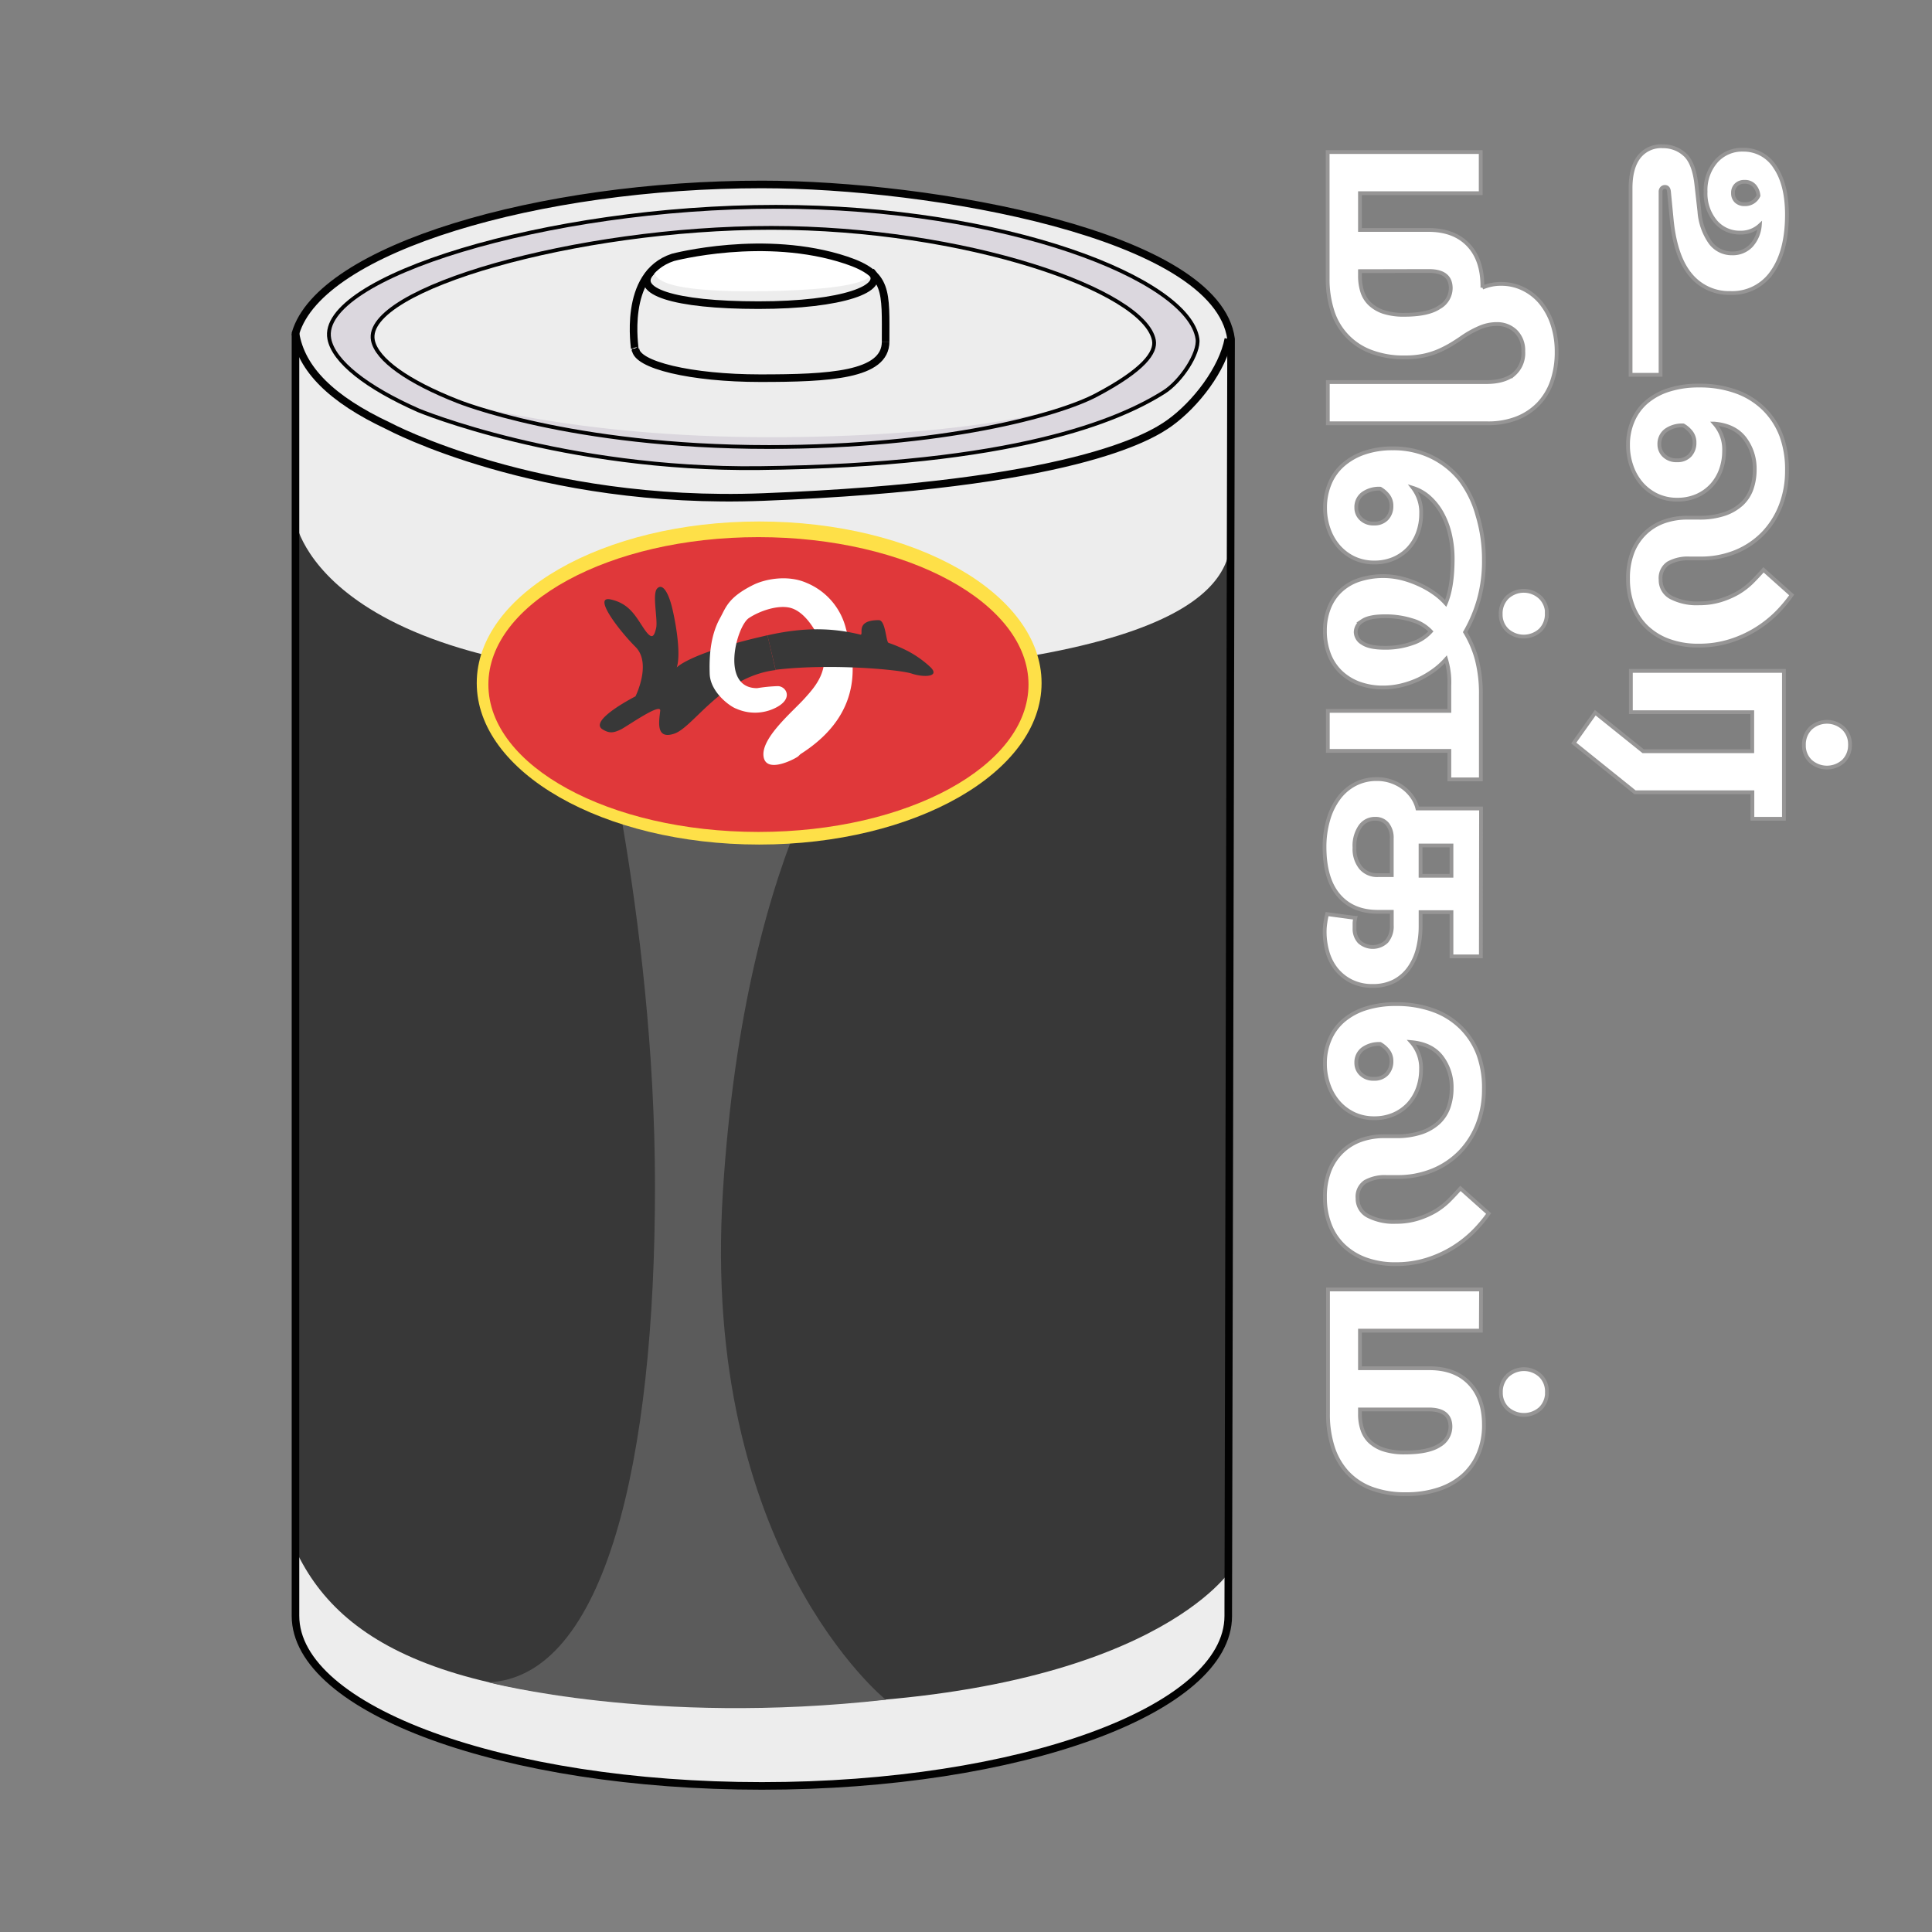
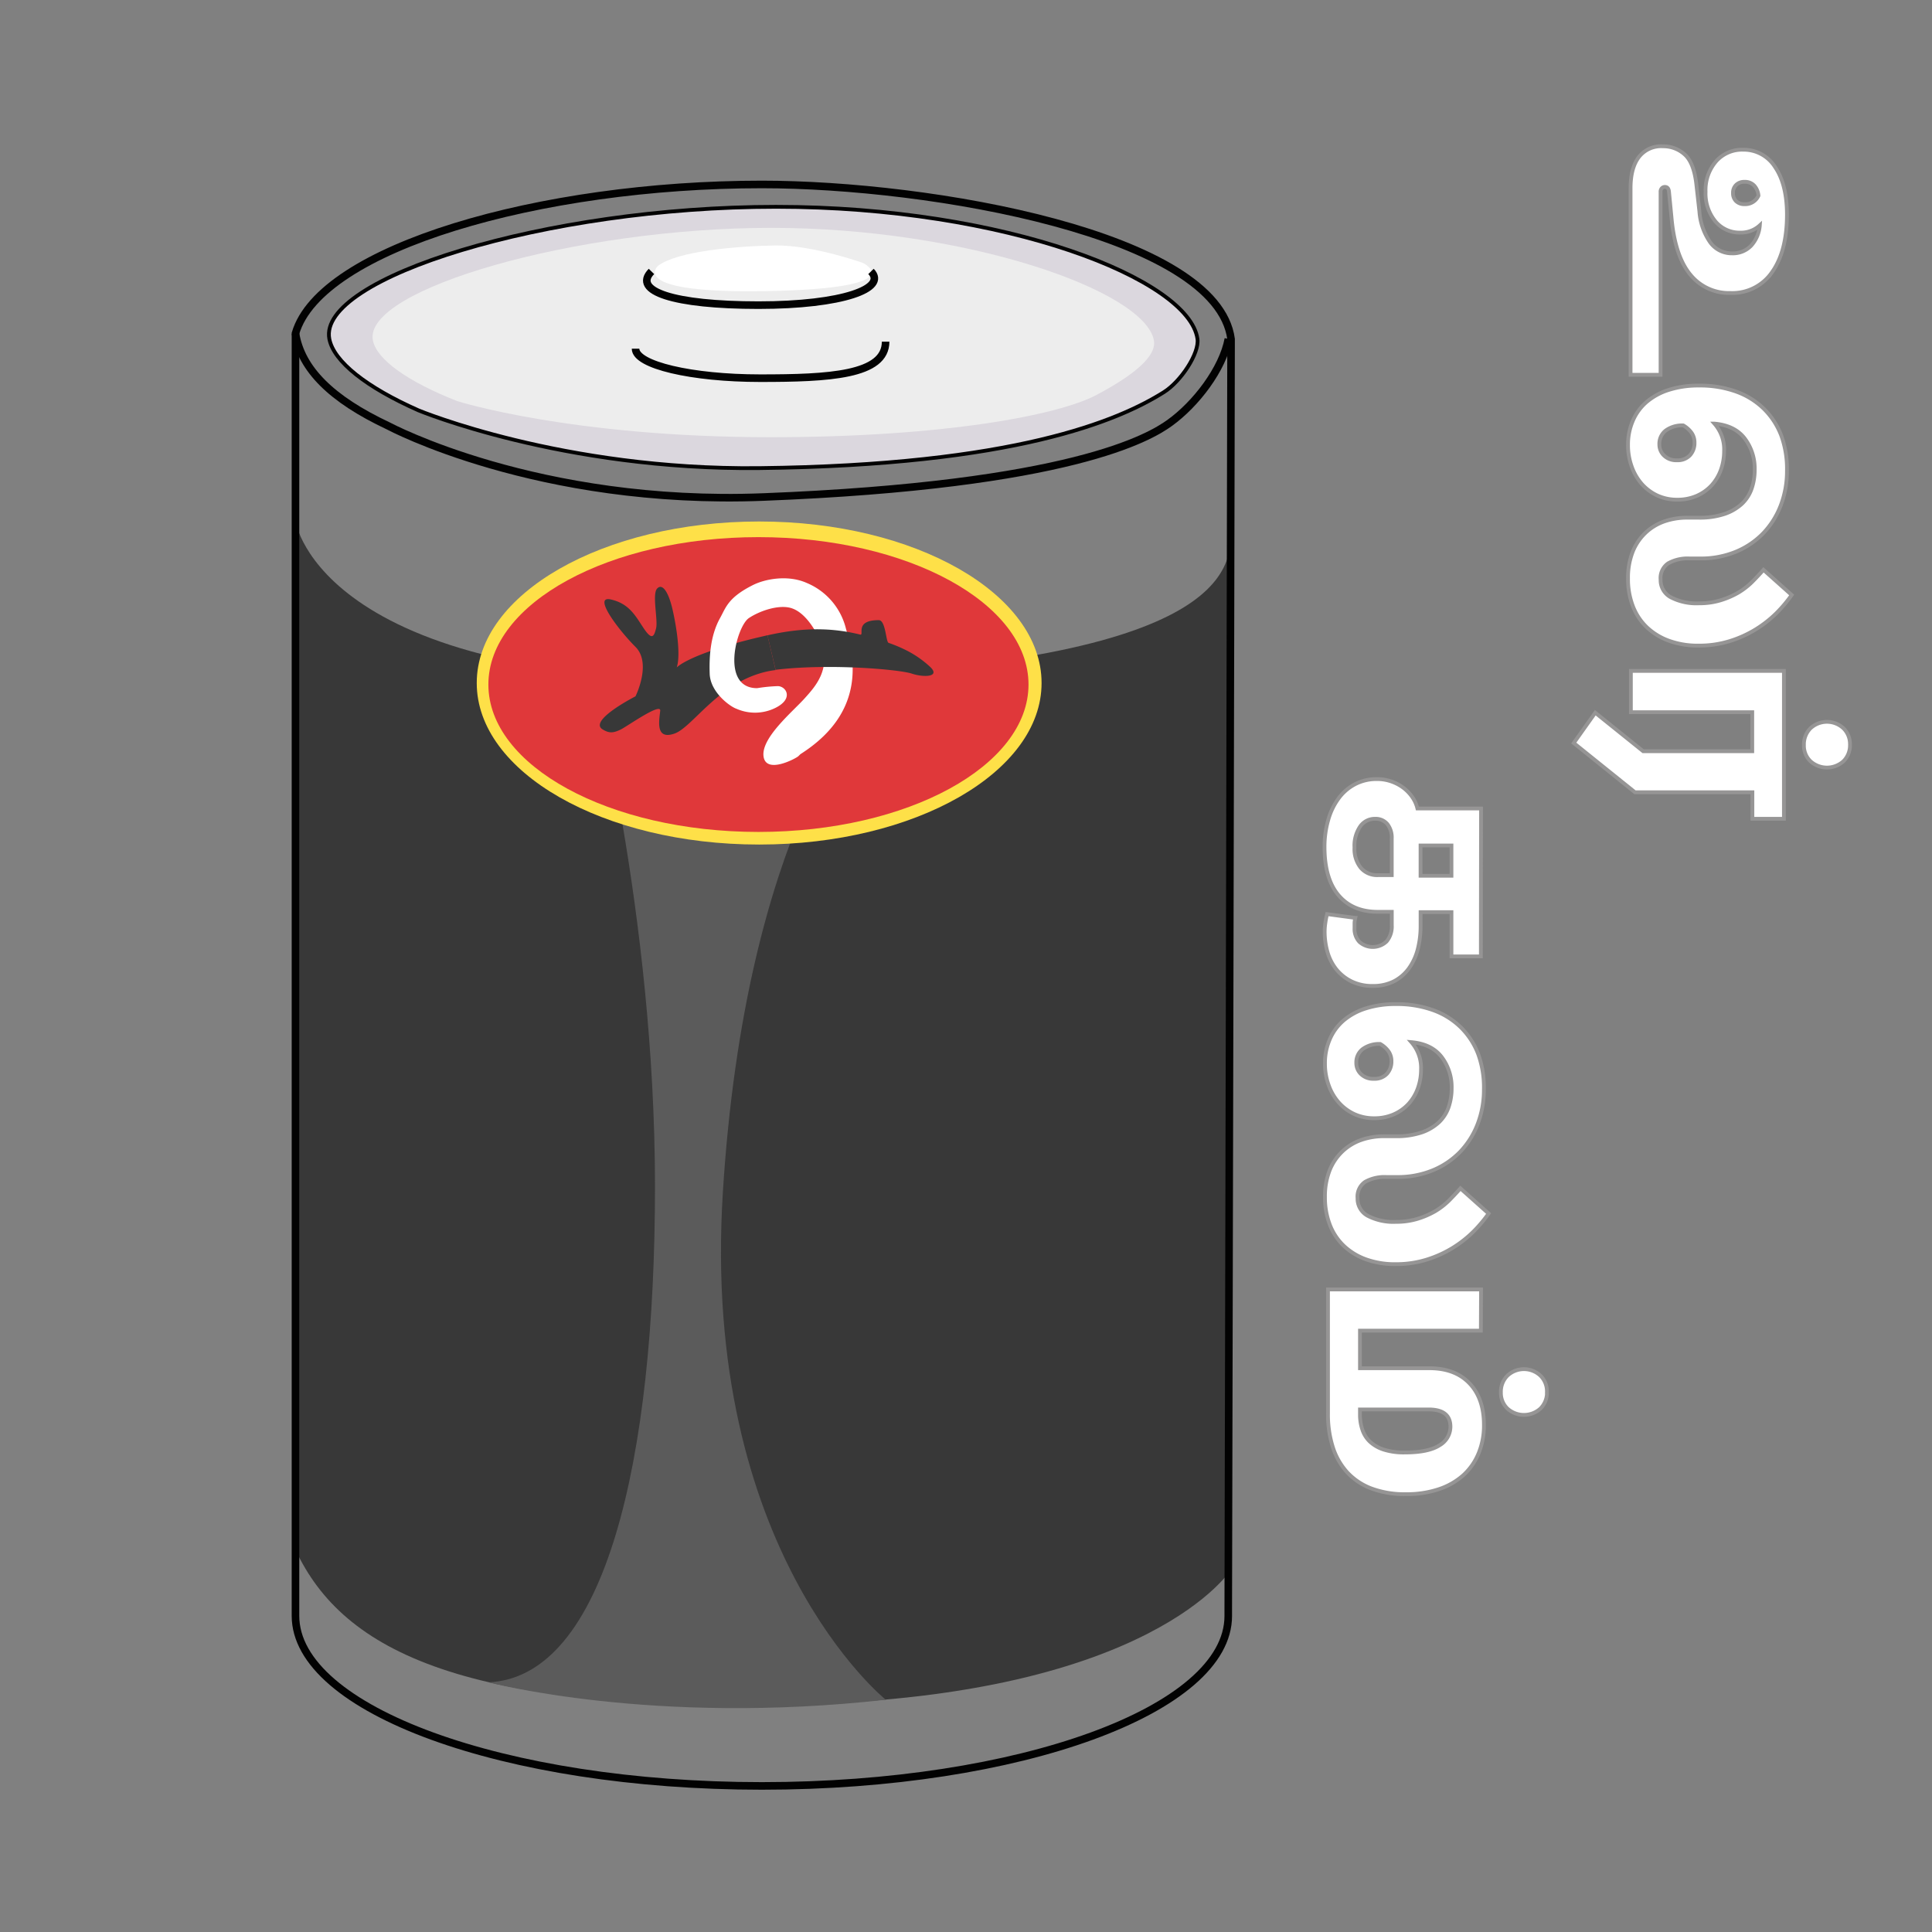
<svg xmlns="http://www.w3.org/2000/svg" viewBox="0 0 510 510">
  <rect x="0" y="0" width="510" height="510" fill="#808080" stroke="none" />
  <defs>
    <style>.cls-1{fill:#ededed;}.cls-2{fill:#383838;}.cls-3{fill:#5b5b5b;}.cls-4{fill:#fee048;}.cls-5{fill:#e0383a;}.cls-10,.cls-6{fill:#fff;}.cls-7{fill:#dbd7de;}.cls-8,.cls-9{fill:none;stroke:#020202;}.cls-10,.cls-8,.cls-9{stroke-miterlimit:10;}.cls-8{stroke-width:2px;}.cls-10{stroke:#969595;}</style>
  </defs>
  <title>024 - Dry Cell Battery</title>
  <g id="Layer_25" data-name="Layer 25">
-     <path class="cls-1" d="M78,88c6.56-22.53,64.53-39.31,123.12-39.31,44.55,0,120.14,13.15,123.85,40.79v2.23l-.74,333v1.86c0,24.78-55.12,44.87-123.11,44.87S78,451.31,78,426.53V88Z" />
    <path class="cls-2" d="M78,137.56s6.52,45.25,125.34,41.63C325,175.48,325,149.88,325,139.69v274.6s-20.78,33.26-113.47,35.6C123.27,452.11,90.64,436.22,78,409.1Z" />
    <path class="cls-3" d="M155.9,177s17,64,17,136.21-13.08,129.48-43.94,130.88c0,0,43.3,11.52,104.86,4.6,0,0-48.95-39.3-43-134s37-130.24,43-136.22C236.74,175.48,178.15,182.9,155.9,177Z" />
    <ellipse class="cls-4" cx="200.4" cy="180.3" rx="74.55" ry="42.64" />
    <ellipse class="cls-5" cx="200.21" cy="180.7" rx="71.29" ry="38.91" />
    <path class="cls-2" d="M204.74,176.88a23.85,23.85,0,0,0-4.34.93C189,181.33,182.63,192,178.09,193.63c-5.08,1.79-4.12-3.23-3.81-6,.26-2.26-8.58,4-10.34,4.9-2.17,1.08-3.23,1-4.89,0-3.91-2.43,9.53-9.13,8.7-8.71,0,0,4.36-8.71,0-13.06s-11.43-13.61-6.53-12.52,6.53,4.36,8.71,7.62,2.72,2.18,3.26,0-1.1-9,.27-10.49,3,.81,4.09,5.59,2.17,12,1.09,15.24c0,0,2.91-3.4,20.67-7.74l3.28-.77" />
    <path class="cls-6" d="M187.34,177.85c.16,4.93,5.44,8.71,7.08,9.25a12.12,12.12,0,0,0,10.32-.26c4.88-2.45,2.74-5.72.56-5.72a42.21,42.21,0,0,0-5.44.54c-9.8,0-5.44-16.32-2.18-18.5,2.9-1.93,7.67-3.52,10.89-2.72,4.35,1.09,7.36,7.18,8.16,9.25,2.72,7.07-1.72,11.76-4.35,14.69-3.13,3.48-11.43,10.34-10.83,15.24s8.65.54,9.19,0l.55-.54c18-11.43,13.92-26.38,12-33.2a17.62,17.62,0,0,0-10.34-12c-4.9-2.18-10.88-1.09-14.15.54-6.62,3.31-7.17,5.94-8.71,8.71C187.34,168.06,187.22,174,187.34,177.85Z" />
    <path class="cls-2" d="M202.59,167.71c10.35-2.35,17.82-1.82,24.48-.2,1.19.29-1.63-3.81,4.9-3.81,1.85,0,1.87,5.78,2.6,6a38.12,38.12,0,0,1,5,2.13,27.6,27.6,0,0,1,6,4.24c2.72,2.61-1.63,2.83-4.9,1.74s-21.76-2.72-35.93-1" />
    <path class="cls-7" d="M307.2,103.54c4.54-2.83,9.44-10.31,8.9-14.09-2.25-15.69-50.42-34.86-111.25-34.86S83.88,73.42,86.93,89.45c1.15,6,9.83,12.82,23.57,18.89,0,0,38,15.8,89.9,15.23C267.89,122.82,295.33,111,307.2,103.54Z" />
    <path class="cls-8" d="M324.26,89.45c-1.47,7.9-8.54,17.22-15.58,22.25-5.19,3.71-25.95,16.32-107.16,19.5-59.66,2.34-99-18.76-99-18.76C87.42,105.35,79.53,97.4,78,88" />
    <path class="cls-8" d="M78,88c6.56-22.53,64.53-39.31,123.12-39.31,44.55,0,120.14,13.15,123.85,40.79v2.23l-.74,333v1.86c0,24.78-55.12,44.87-123.11,44.87S78,451.31,78,426.53V88Z" />
    <path class="cls-9" d="M307.2,103.54c4.54-2.83,9.44-10.31,8.9-14.09-2.25-15.69-50.42-34.86-111.25-34.86S83.88,73.42,86.93,89.45c1.15,6,9.83,12.82,23.57,18.89,0,0,38,15.8,89.9,15.23C267.89,122.82,295.33,111,307.2,103.54Z" />
    <path class="cls-1" d="M289.4,104.28C302,97.61,305.21,93,304.6,89.82c-2.5-13.14-49.69-29.67-101-29.67S95.85,76.3,98.43,89.82c1,5.16,9.38,11,22.32,16.08,0,0,30,9.51,82.62,9.51C249.28,115.41,279.4,109.58,289.4,104.28Z" />
-     <path class="cls-9" d="M289.4,104.28C302,97.61,305.21,93,304.6,89.82c-2.5-13.14-49.69-29.67-101-29.67S95.85,76.3,98.43,89.82c1,5.16,9.38,11,22.32,16.08,0,0,29.59,12.1,82.25,12.1C248.91,118,279.4,109.58,289.4,104.28Z" />
    <path class="cls-1" d="M233.78,90.19c0-13.35.74-17.8-10.39-21.51-21.52-7.17-45.75-.74-45.75-.74-13.58,4.45-9.87,24.48-10.1,24.11,0,0-1.95,9.54,31.38,7.78C227.1,98.35,233.78,99.86,233.78,90.19Z" />
    <path class="cls-6" d="M173.7,70.17s-8.55,7.39,28.93,6.67c38.56-.74,25.21-7.41,25.21-7.41s-13.33-4.8-23.35-4.63S178.88,66.27,173.7,70.17Z" />
    <path class="cls-8" d="M233.78,90.19c0,8.9-15,9.64-33.12,9.64s-32.89-3.48-32.89-7.78" />
    <path class="cls-8" d="M229.92,71.65c4.35,4.45-7.46,8.9-29.7,8.9-22.46,0-33.33-3.71-28.25-8.9" />
-     <path class="cls-8" d="M233.78,90.19c0-13.35.74-17.8-10.39-21.51-21.52-7.17-45.75-.74-45.75-.74-13.58,4.45-9.87,24.48-10.1,24.11" />
  </g>
  <g id="all_text" data-name="all text">
    <path class="cls-10" d="M471.71,56.62q0,9.68-3.92,15.2a12.69,12.69,0,0,1-11,5.52,13.09,13.09,0,0,1-10.48-4.72q-4-4.73-5-14.4l-.72-7.44c-.06-1-.43-1.44-1.12-1.44a1.09,1.09,0,0,0-.76.32,1.32,1.32,0,0,0-.36,1V98.94h-7.92V49.66q0-5.28,2.16-8.16A7.4,7.4,0,0,1,439,38.62a8.37,8.37,0,0,1,5.72,2.16q2.43,2.16,3.08,7.92l.8,7.12A16.23,16.23,0,0,0,451.47,64a7,7,0,0,0,5.76,2.88,6.67,6.67,0,0,0,5-2,9,9,0,0,0,2.32-5.4,7.28,7.28,0,0,1-5.12,1.92,8.31,8.31,0,0,1-6.64-3,11.58,11.58,0,0,1-2.56-7.8,11.58,11.58,0,0,1,2.76-8,9.14,9.14,0,0,1,7.16-3.08,9.77,9.77,0,0,1,8.44,4.6Q471.7,48.69,471.71,56.62Zm-11.2-2.72a3.83,3.83,0,0,0,3.68-2.24A4.42,4.42,0,0,0,463.07,49a3.3,3.3,0,0,0-2.56-1,3,3,0,0,0-2.2.8,2.83,2.83,0,0,0-.84,2.16,2.86,2.86,0,0,0,.84,2.16A3.07,3.07,0,0,0,460.51,53.9Z" />
    <path class="cls-10" d="M471.71,124.3a25.16,25.16,0,0,1-1.64,9.12,22,22,0,0,1-4.64,7.36,21.32,21.32,0,0,1-7.24,4.88,24.27,24.27,0,0,1-9.36,1.76H446a10.52,10.52,0,0,0-5.64,1.28,4.69,4.69,0,0,0-2,4.32,5.11,5.11,0,0,0,2.68,4.64,14.69,14.69,0,0,0,7.48,1.6,19.11,19.11,0,0,0,5.68-.8,22.53,22.53,0,0,0,4.64-2,19.45,19.45,0,0,0,3.68-2.84q1.59-1.61,3-3.2l7.44,6.64a36.52,36.52,0,0,1-4,4.76,30.88,30.88,0,0,1-5.44,4.28,30.24,30.24,0,0,1-6.88,3.12,27.14,27.14,0,0,1-8.2,1.2,22.33,22.33,0,0,1-8-1.32,16.66,16.66,0,0,1-5.84-3.64,15.26,15.26,0,0,1-3.6-5.56,19.82,19.82,0,0,1-1.24-7.16,18.76,18.76,0,0,1,1.2-7,14.11,14.11,0,0,1,3.32-5,13.87,13.87,0,0,1,5-3.08,18.3,18.3,0,0,1,6.32-1h2.88a20.54,20.54,0,0,0,6.8-1,12.84,12.84,0,0,0,4.56-2.68,10.07,10.07,0,0,0,2.56-4,15.21,15.21,0,0,0,.8-5,13.13,13.13,0,0,0-2.64-8.24c-1.76-2.3-4.43-3.6-8-3.92a10.26,10.26,0,0,1,2.56,7.2,14.62,14.62,0,0,1-.88,5.08,12.37,12.37,0,0,1-2.48,4.08,11.75,11.75,0,0,1-3.88,2.72,12.65,12.65,0,0,1-5.08,1,12.38,12.38,0,0,1-5.44-1.16,12.61,12.61,0,0,1-4.08-3.12,14.11,14.11,0,0,1-2.6-4.6,16.48,16.48,0,0,1-.92-5.52,15.72,15.72,0,0,1,1.28-6.44,13.51,13.51,0,0,1,3.68-5,16.89,16.89,0,0,1,5.88-3.16,25.55,25.55,0,0,1,7.88-1.12,28.13,28.13,0,0,1,9.84,1.6,20.12,20.12,0,0,1,7.32,4.56,19.85,19.85,0,0,1,4.6,7.12A25.77,25.77,0,0,1,471.71,124.3Zm-24.4-7.44a4.42,4.42,0,0,0-.8-2.64,7,7,0,0,0-2.16-1.92,7.35,7.35,0,0,0-4.6,1.32,4.41,4.41,0,0,0-1.72,3.72,4,4,0,0,0,1.24,2.92,4.61,4.61,0,0,0,3.4,1.24,4.42,4.42,0,0,0,3.44-1.32A4.75,4.75,0,0,0,447.31,116.86Z" />
    <path class="cls-10" d="M470.91,216.14h-8.32v-7h-31l-16.16-13,5.68-8,12.64,10.16h28.8V188H430.51V177.1h40.4Zm17.44-19.6a5.91,5.91,0,0,1-1.72,4.4,6.5,6.5,0,0,1-8.72,0,5.68,5.68,0,0,1-1.72-4.24,6,6,0,0,1,1.72-4.44,6.39,6.39,0,0,1,8.72,0A5.82,5.82,0,0,1,488.35,196.54Z" />
-     <path class="cls-10" d="M410.91,92.94a23.29,23.29,0,0,1-1.24,7.8,16.33,16.33,0,0,1-3.6,5.92,16.1,16.1,0,0,1-5.72,3.76,20.67,20.67,0,0,1-7.6,1.32H350.51V100.86h41.84q4.63,0,7.2-2a7.37,7.37,0,0,0,2.56-6.12,7.08,7.08,0,0,0-2-5.28,7,7,0,0,0-5.08-1.92,11.12,11.12,0,0,0-4.08.8,26,26,0,0,0-4.88,2.64c-.91.64-1.87,1.26-2.88,1.88a32.16,32.16,0,0,1-3.32,1.72,21.08,21.08,0,0,1-4,1.28,23.64,23.64,0,0,1-5,.48,24.17,24.17,0,0,1-9.12-1.56,16.76,16.76,0,0,1-10.08-10.88,27.43,27.43,0,0,1-1.2-8.28V40.14h40.4V51H359V60.7h18.08q6.72,0,10.48,3.92t3.76,11v.32a12.09,12.09,0,0,1,5-1A13,13,0,0,1,402,76.22a13.82,13.82,0,0,1,4.64,3.6,17.78,17.78,0,0,1,3.12,5.68A22.77,22.77,0,0,1,410.91,92.94ZM359,71.58v1.28a13.54,13.54,0,0,0,.6,4.12,7.69,7.69,0,0,0,2,3.24,9.63,9.63,0,0,0,3.6,2.12,17.11,17.11,0,0,0,5.48.76c4.21,0,7.3-.66,9.28-2a5.84,5.84,0,0,0,3-5q0-4.56-5.76-4.56Z" />
-     <path class="cls-10" d="M391.71,147.9a37.61,37.61,0,0,1-1.36,10.44,38,38,0,0,1-3.6,8.52,28,28,0,0,1,3.08,7.2,35.9,35.9,0,0,1,1.08,9.44v22.24h-8.32v-7.52H350.51V187.66h32.08V181a20.9,20.9,0,0,0-.88-7,19.32,19.32,0,0,1-3.32,3,25.27,25.27,0,0,1-4,2.36,24.87,24.87,0,0,1-4.52,1.56,20.49,20.49,0,0,1-4.68.56,18.11,18.11,0,0,1-6.56-1.12,14,14,0,0,1-4.88-3.12,13.17,13.17,0,0,1-3-4.76,16.88,16.88,0,0,1-1-6,16.06,16.06,0,0,1,1-5.76,12.66,12.66,0,0,1,2.92-4.56,13.18,13.18,0,0,1,4.84-3,20.59,20.59,0,0,1,11.52-.48,25.78,25.78,0,0,1,4.52,1.6,23.8,23.8,0,0,1,4,2.28,18.34,18.34,0,0,1,3.08,2.72q1.83-4.25,1.84-11.76a28.31,28.31,0,0,0-.76-6.64,21.33,21.33,0,0,0-2.16-5.56,16.06,16.06,0,0,0-3.32-4.12,11.68,11.68,0,0,0-4.24-2.4,10.59,10.59,0,0,1,2.16,6.8,14.62,14.62,0,0,1-.88,5.08,12.37,12.37,0,0,1-2.48,4.08,11.75,11.75,0,0,1-3.88,2.72,12.65,12.65,0,0,1-5.08,1,12.38,12.38,0,0,1-5.44-1.16,12.61,12.61,0,0,1-4.08-3.12,14.11,14.11,0,0,1-2.6-4.6,16.48,16.48,0,0,1-.92-5.52,16.22,16.22,0,0,1,1.24-6.44,13.2,13.2,0,0,1,3.6-5,16.65,16.65,0,0,1,5.64-3.16,22.57,22.57,0,0,1,7.36-1.12,22.94,22.94,0,0,1,10.08,2.16,22.2,22.2,0,0,1,7.64,6A27.38,27.38,0,0,1,390,136,40.21,40.21,0,0,1,391.71,147.9ZM365.55,171a21,21,0,0,0,7.32-1.2,11.23,11.23,0,0,0,4.84-3.12,10.76,10.76,0,0,0-4.84-2.92,23.09,23.09,0,0,0-7.32-1.08q-4.08,0-5.88,1.2a3.55,3.55,0,0,0-1.8,3,3.44,3.44,0,0,0,1.8,2.88Q361.47,171,365.55,171Zm1.76-37.44a4.42,4.42,0,0,0-.8-2.64,7,7,0,0,0-2.16-1.92,7.35,7.35,0,0,0-4.6,1.32,4.41,4.41,0,0,0-1.72,3.72,4,4,0,0,0,1.24,2.92,4.61,4.61,0,0,0,3.4,1.24,4.42,4.42,0,0,0,3.44-1.32A4.75,4.75,0,0,0,367.31,133.58Zm41,28.4a5.91,5.91,0,0,1-1.72,4.4,6.5,6.5,0,0,1-8.72,0,5.68,5.68,0,0,1-1.72-4.24,6,6,0,0,1,1.72-4.44,6.39,6.39,0,0,1,8.72,0A5.82,5.82,0,0,1,408.35,162Z" />
    <path class="cls-10" d="M390.91,252.46h-7.76V240.78H375v3.68a24.4,24.4,0,0,1-.76,6.16,15.16,15.16,0,0,1-2.32,5,11.26,11.26,0,0,1-3.92,3.4,12.1,12.1,0,0,1-5.64,1.24,12.3,12.3,0,0,1-5.68-1.24,11.9,11.9,0,0,1-4-3.24,13.21,13.21,0,0,1-2.28-4.56,19.44,19.44,0,0,1-.72-5.28,15.49,15.49,0,0,1,.2-2.44,18.85,18.85,0,0,1,.44-2.2l7.44,1a7.71,7.71,0,0,0-.2,1.32c0,.4,0,.86,0,1.4a5,5,0,0,0,1.28,3.6,5.28,5.28,0,0,0,7.2-.12,6.16,6.16,0,0,0,1.36-4.28v-3.52h-3.68q-6.65,0-10.36-4.36t-3.72-12.76a25.49,25.49,0,0,1,1-7.2,17.58,17.58,0,0,1,2.76-5.68,12.62,12.62,0,0,1,4.36-3.72,12.19,12.19,0,0,1,5.68-1.32,11.31,11.31,0,0,1,4,.68,11.58,11.58,0,0,1,3.2,1.76,10.72,10.72,0,0,1,2.28,2.48,8.73,8.73,0,0,1,1.24,2.84h16.8Zm-23.52-31.12a5.79,5.79,0,0,0-1.16-3.8,4,4,0,0,0-3.24-1.4,4.69,4.69,0,0,0-3.92,2,9,9,0,0,0-1.52,5.6,7.88,7.88,0,0,0,1.68,5.36,5.65,5.65,0,0,0,4.48,1.92h3.68Zm7.6,1.84v8h8.16v-8Z" />
    <path class="cls-10" d="M391.71,287.58a25.16,25.16,0,0,1-1.64,9.12,22,22,0,0,1-4.64,7.36,21.32,21.32,0,0,1-7.24,4.88,24.27,24.27,0,0,1-9.36,1.76H366a10.52,10.52,0,0,0-5.64,1.28,4.69,4.69,0,0,0-2,4.32,5.11,5.11,0,0,0,2.68,4.64,14.69,14.69,0,0,0,7.48,1.6,19.11,19.11,0,0,0,5.68-.8,22.53,22.53,0,0,0,4.64-2,19.45,19.45,0,0,0,3.68-2.84q1.59-1.61,3-3.2l7.44,6.64a36.52,36.52,0,0,1-4,4.76,30.88,30.88,0,0,1-5.44,4.28,30.24,30.24,0,0,1-6.88,3.12,27.14,27.14,0,0,1-8.2,1.2,22.33,22.33,0,0,1-8-1.32,16.66,16.66,0,0,1-5.84-3.64,15.26,15.26,0,0,1-3.6-5.56,19.82,19.82,0,0,1-1.24-7.16,18.76,18.76,0,0,1,1.2-7,14.11,14.11,0,0,1,3.32-5,13.87,13.87,0,0,1,5-3.08,18.3,18.3,0,0,1,6.32-1h2.88a20.54,20.54,0,0,0,6.8-1,12.84,12.84,0,0,0,4.56-2.68,10.07,10.07,0,0,0,2.56-4,15.21,15.21,0,0,0,.8-5,13.13,13.13,0,0,0-2.64-8.24c-1.76-2.3-4.43-3.6-8-3.92a10.26,10.26,0,0,1,2.56,7.2,14.62,14.62,0,0,1-.88,5.08,12.37,12.37,0,0,1-2.48,4.08,11.75,11.75,0,0,1-3.88,2.72,12.65,12.65,0,0,1-5.08,1,12.38,12.38,0,0,1-5.44-1.16,12.61,12.61,0,0,1-4.08-3.12,14.11,14.11,0,0,1-2.6-4.6,16.48,16.48,0,0,1-.92-5.52,15.72,15.72,0,0,1,1.28-6.44,13.51,13.51,0,0,1,3.68-5,16.89,16.89,0,0,1,5.88-3.16,25.55,25.55,0,0,1,7.88-1.12,28.13,28.13,0,0,1,9.84,1.6,20.12,20.12,0,0,1,7.32,4.56,19.85,19.85,0,0,1,4.6,7.12A25.77,25.77,0,0,1,391.71,287.58Zm-24.4-7.44a4.42,4.42,0,0,0-.8-2.64,7,7,0,0,0-2.16-1.92,7.35,7.35,0,0,0-4.6,1.32,4.41,4.41,0,0,0-1.72,3.72,4,4,0,0,0,1.24,2.92,4.61,4.61,0,0,0,3.4,1.24,4.42,4.42,0,0,0,3.44-1.32A4.75,4.75,0,0,0,367.31,280.14Z" />
    <path class="cls-10" d="M390.91,351.26H359v9.92h18.32q6.79,0,10.6,4t3.8,11a19.22,19.22,0,0,1-1.4,7.44,16.08,16.08,0,0,1-4,5.76,18.37,18.37,0,0,1-6.48,3.72,26.76,26.76,0,0,1-8.72,1.32,25.11,25.11,0,0,1-9.16-1.52,16.7,16.7,0,0,1-6.4-4.32,18,18,0,0,1-3.76-6.68,28.35,28.35,0,0,1-1.24-8.68V340.38h40.4ZM359,372.06v1.28a12.3,12.3,0,0,0,.64,4.08,7.71,7.71,0,0,0,2,3.16,9.78,9.78,0,0,0,3.64,2.08,17.51,17.51,0,0,0,5.52.76q6.24,0,9.16-1.88a5.68,5.68,0,0,0,2.92-4.92q0-4.56-5.76-4.56Zm49.36-4.64a5.91,5.91,0,0,1-1.72,4.4,6.5,6.5,0,0,1-8.72,0,5.68,5.68,0,0,1-1.72-4.24,6,6,0,0,1,1.72-4.44,6.39,6.39,0,0,1,8.72,0A5.82,5.82,0,0,1,408.35,367.42Z" />
  </g>
</svg>